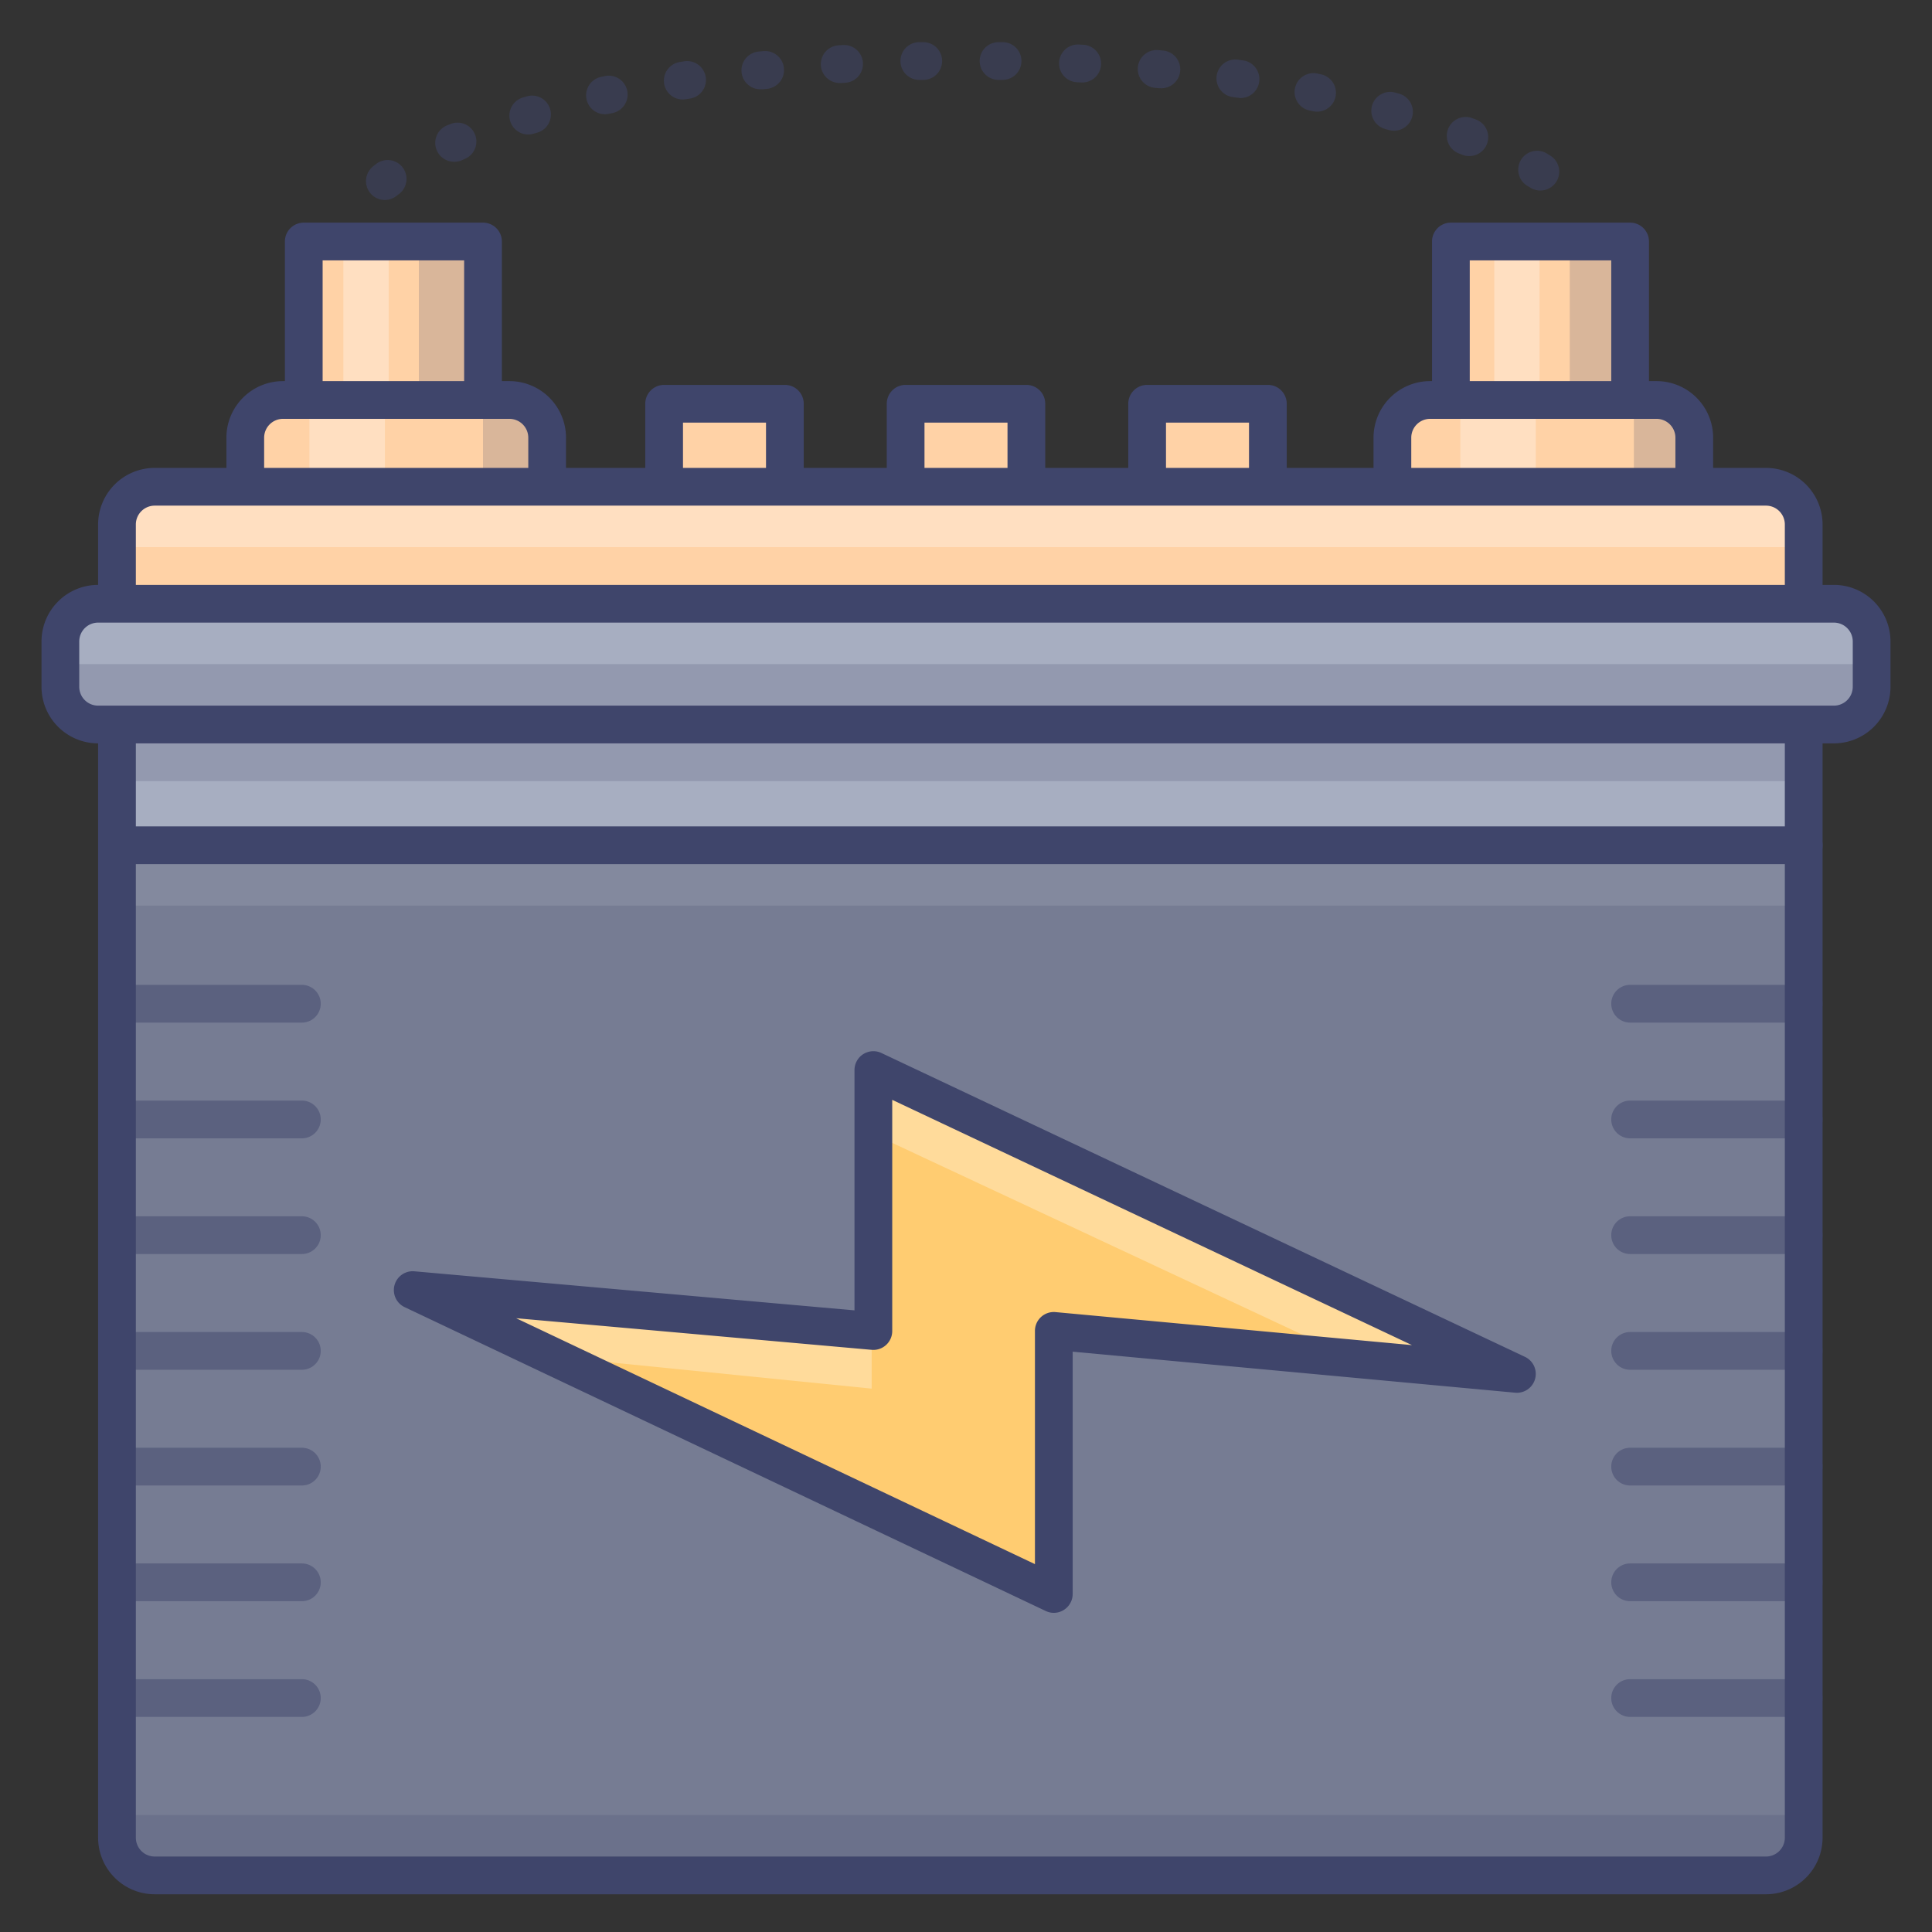
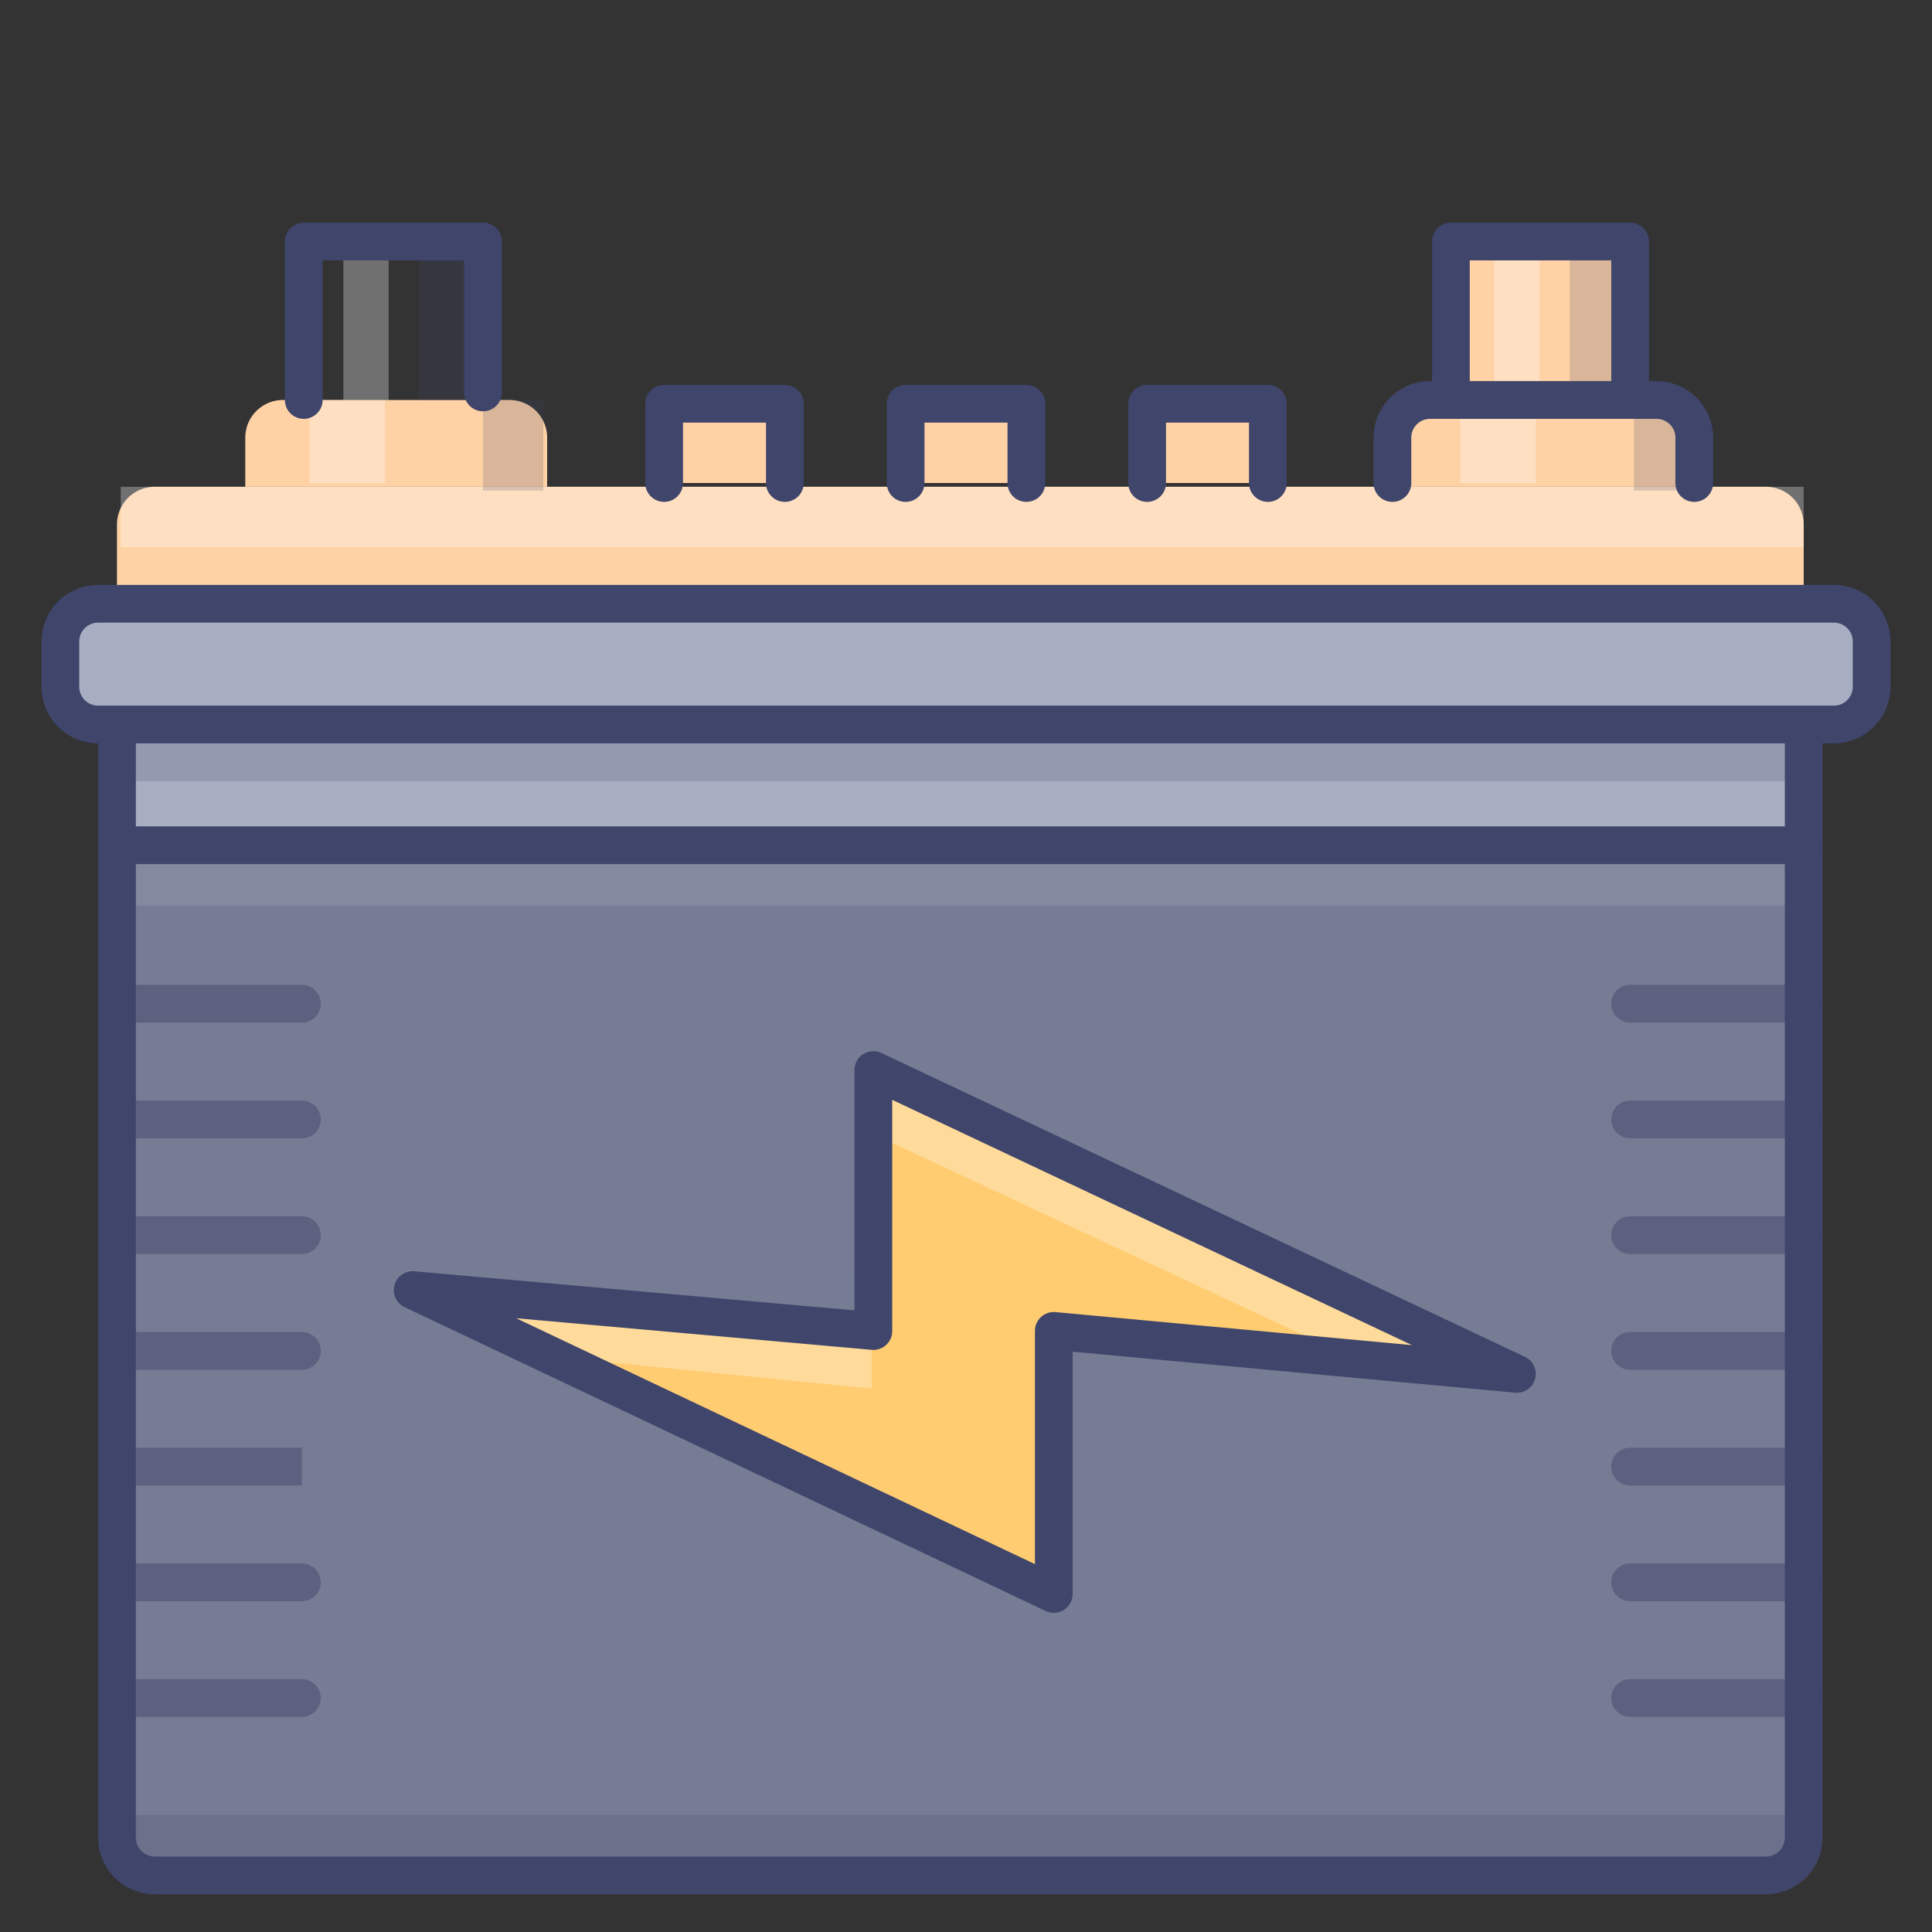
<svg xmlns="http://www.w3.org/2000/svg" viewBox="0 0 512 512">
  <rect x="0" y="0" width="512" height="512" fill="#333333" stroke="none" />
  <defs>
    <style>.cls-1{opacity:0.5;}.cls-2{fill:#3f456b;}.cls-3{fill:#a7aec1;}.cls-4{fill:#ffd2a6;}.cls-5{fill:#767c93;}.cls-6{opacity:0.2;}.cls-7{opacity:0.3;}.cls-8{fill:#fff;}.cls-9{opacity:0.1;}.cls-10{fill:#ffcc71;}</style>
  </defs>
  <title />
  <g id="Colors">
    <g class="cls-1">
-       <path class="cls-2" d="M102,53a5,5,0,0,1-3.22-8.83s.34-.29,1-.8a5,5,0,0,1,5.89,8.09c-.34.24-.52.39-.57.43A5,5,0,0,1,102,53ZM408.2,50.49a5,5,0,0,1-2.6-.74l-.79-.47a5,5,0,0,1,5.08-8.62l.92.56a5,5,0,0,1-2.61,9.27ZM120.34,42.87a5,5,0,0,1-2-9.58l1-.41a5,5,0,0,1,3.94,9.19l-.89.39A5,5,0,0,1,120.34,42.87Zm269-1.51a4.8,4.8,0,0,1-1.85-.36l-.91-.35a5,5,0,0,1,3.65-9.31l1,.37a5,5,0,0,1-1.85,9.65ZM140,35.64a5,5,0,0,1-1.47-9.78l1-.3a5,5,0,0,1,2.94,9.56l-1,.29A5.07,5.07,0,0,1,140,35.64Zm229.42-1a5,5,0,0,1-1.37-.19l-1-.28a5,5,0,0,1,2.74-9.62l1,.28a5,5,0,0,1-1.37,9.81ZM160.32,30.27a5,5,0,0,1-1.08-9.88l1-.22a5,5,0,0,1,2.16,9.77l-1,.21A5.06,5.06,0,0,1,160.32,30.27Zm188.76-.68a5.31,5.31,0,0,1-1-.1l-1-.2a5,5,0,0,1,2-9.8l1,.21a5,5,0,0,1-1,9.89ZM180.94,26.37a5,5,0,0,1-.77-9.94l1-.16a5,5,0,1,1,1.51,9.88l-1,.15A5.39,5.39,0,0,1,180.94,26.37Zm147.47-.45a4.71,4.71,0,0,1-.74-.06l-1-.14a5,5,0,0,1,1.43-9.9l1,.15a5,5,0,0,1-.73,10ZM201.76,23.65a5,5,0,0,1-.51-10l1-.1a5,5,0,0,1,1,10l-1,.1A4.61,4.61,0,0,1,201.76,23.65Zm105.82-.28a4.18,4.18,0,0,1-.5,0l-1-.09a5,5,0,0,1,.93-10l1,.1a5,5,0,0,1-.48,10ZM222.68,22a5,5,0,0,1-.29-10l1-.06a5,5,0,0,1,.59,10l-1,.05Zm64-.15h-.27l-1-.05a5,5,0,1,1,.52-10l1,.06a5,5,0,0,1-.26,10Zm-43-.68a5,5,0,0,1-.1-10l1,0a5,5,0,1,1,.18,10l-1,0Zm22,0h-.09l-1,0a5,5,0,0,1,.08-10h.07l1,0a5,5,0,0,1-.09,10Z" />
-     </g>
+       </g>
    <g data-name="&lt;编组&gt;" id="_编组_">
      <path class="cls-3" d="M496,170v12a10,10,0,0,1-10,10H26a10,10,0,0,1-10-10V170a10,10,0,0,1,10-10H486A10,10,0,0,1,496,170Z" />
      <polygon class="cls-3" points="478 192.33 478 224 33 224 31 224 31 192.62 31 192 478 192 478 192.33" />
      <path class="cls-4" d="M478,159.5v.5H31V139a10,10,0,0,1,10-10H468a10,10,0,0,1,10,10Z" />
      <path class="cls-5" d="M33,224H31V487a10,10,0,0,0,10,10H468a10,10,0,0,0,10-10V224Z" />
      <path class="cls-4" d="M449,128v1H369V116a10,10,0,0,1,10-10h60a10,10,0,0,1,10,10Z" />
      <polygon class="cls-4" points="432 104 432 106 384.5 106 384.5 64 432 64 432 104" />
      <path class="cls-4" d="M145,128v1H65V116a10,10,0,0,1,10-10h60a10,10,0,0,1,10,10Z" />
-       <polygon class="cls-4" points="128 104 128 106 80.5 106 80.5 64 128 64 128 104" />
    </g>
    <g class="cls-1">
      <path class="cls-2" d="M80,271H31a5,5,0,0,1,0-10H80a5,5,0,0,1,0,10Z" />
      <path class="cls-2" d="M80,363H31a5,5,0,0,1,0-10H80a5,5,0,0,1,0,10Z" />
      <path class="cls-2" d="M80,332.33H31a5,5,0,0,1,0-10H80a5,5,0,0,1,0,10Z" />
      <path class="cls-2" d="M80,301.67H31a5,5,0,0,1,0-10H80a5,5,0,0,1,0,10Z" />
      <path class="cls-2" d="M80,455H31a5,5,0,0,1,0-10H80a5,5,0,0,1,0,10Z" />
      <path class="cls-2" d="M80,424.33H31a5,5,0,0,1,0-10H80a5,5,0,0,1,0,10Z" />
-       <path class="cls-2" d="M80,393.67H31a5,5,0,0,1,0-10H80a5,5,0,0,1,0,10Z" />
+       <path class="cls-2" d="M80,393.67H31a5,5,0,0,1,0-10H80Z" />
    </g>
    <g class="cls-1">
      <path class="cls-2" d="M478,271H432a5,5,0,0,1,0-10h46a5,5,0,0,1,0,10Z" />
      <path class="cls-2" d="M478,363H432a5,5,0,0,1,0-10h46a5,5,0,0,1,0,10Z" />
      <path class="cls-2" d="M478,332.33H432a5,5,0,0,1,0-10h46a5,5,0,0,1,0,10Z" />
      <path class="cls-2" d="M478,301.67H432a5,5,0,0,1,0-10h46a5,5,0,0,1,0,10Z" />
      <path class="cls-2" d="M478,455H432a5,5,0,0,1,0-10h46a5,5,0,0,1,0,10Z" />
      <path class="cls-2" d="M478,424.33H432a5,5,0,0,1,0-10h46a5,5,0,0,1,0,10Z" />
      <path class="cls-2" d="M478,393.67H432a5,5,0,0,1,0-10h46a5,5,0,0,1,0,10Z" />
    </g>
    <g class="cls-6">
      <rect class="cls-2" height="16" transform="translate(33.5 204.5) rotate(-90)" width="41" x="98.5" y="77.5" />
    </g>
    <g class="cls-6">
      <rect class="cls-2" height="16" width="446" x="32" y="191" />
    </g>
    <g class="cls-7">
      <rect class="cls-8" height="16" width="446" x="32" y="129" />
    </g>
    <g class="cls-6">
-       <rect class="cls-2" height="16" width="478" x="16" y="176" />
-     </g>
+       </g>
    <g class="cls-9">
      <rect class="cls-8" height="16" width="446" x="32" y="224" />
    </g>
    <g class="cls-6">
      <rect class="cls-2" height="16" width="446" x="32" y="481" />
    </g>
    <g class="cls-7">
      <rect class="cls-8" height="12" transform="translate(11.5 182.5) rotate(-90)" width="41" x="76.5" y="79.5" />
    </g>
    <g class="cls-7">
      <rect class="cls-8" height="20" transform="translate(-25 209) rotate(-90)" width="22" x="81" y="107" />
    </g>
    <g class="cls-6">
      <rect class="cls-2" height="16" transform="translate(18 254) rotate(-90)" width="24" x="124" y="110" />
    </g>
    <g class="cls-6">
      <rect class="cls-2" height="16" transform="translate(338.5 509.5) rotate(-90)" width="41" x="403.5" y="77.5" />
    </g>
    <g class="cls-7">
      <rect class="cls-8" height="12" transform="translate(316.5 487.5) rotate(-90)" width="41" x="381.5" y="79.5" />
    </g>
    <g class="cls-7">
      <rect class="cls-8" height="20" transform="translate(280 514) rotate(-90)" width="22" x="386" y="107" />
    </g>
    <g class="cls-6">
      <rect class="cls-2" height="16" transform="translate(323 559) rotate(-90)" width="24" x="429" y="110" />
    </g>
    <polygon class="cls-10" points="231.45 352.72 231.45 283.58 402 364.11 279.27 352.72 279.27 422.42 109.39 341.89 231.45 352.72" />
    <g class="cls-7">
      <polyline class="cls-8" points="231 284 231 300.33 358.35 359.87 398.62 363.79 231 284" />
    </g>
    <g class="cls-7">
      <polyline class="cls-8" points="112.5 342.17 231 353 231 368 146.58 359.52 112.5 342.17" />
    </g>
    <polyline class="cls-4" points="240 128 240 107 272 107 272 128" />
    <polyline class="cls-4" points="176 128 176 107 208 107 208 128" />
    <polyline class="cls-4" points="304 128 304 107 336 107 336 128" />
  </g>
  <g id="Lines">
    <path class="cls-2" d="M468,502H41a15,15,0,0,1-15-15V192.62a5,5,0,0,1,10,0V487a5,5,0,0,0,5,5H468a5,5,0,0,0,5-5V192.33a5,5,0,0,1,10,0V487A15,15,0,0,1,468,502Z" />
-     <path class="cls-2" d="M478,164.5a5,5,0,0,1-5-5V139a5,5,0,0,0-5-5H41a5,5,0,0,0-5,5v20.5a5,5,0,0,1-10,0V139a15,15,0,0,1,15-15H468a15,15,0,0,1,15,15v20.5A5,5,0,0,1,478,164.5Z" />
    <path class="cls-2" d="M486,197H26a15,15,0,0,1-15-15V170a15,15,0,0,1,15-15H486a15,15,0,0,1,15,15v12A15,15,0,0,1,486,197ZM26,165a5,5,0,0,0-5,5v12a5,5,0,0,0,5,5H486a5,5,0,0,0,5-5V170a5,5,0,0,0-5-5Z" />
-     <path class="cls-2" d="M145,133a5,5,0,0,1-5-5V116a5,5,0,0,0-5-5H75a5,5,0,0,0-5,5v12a5,5,0,0,1-10,0V116a15,15,0,0,1,15-15h60a15,15,0,0,1,15,15v12A5,5,0,0,1,145,133Z" />
    <path class="cls-2" d="M80.5,111a5,5,0,0,1-5-5V64a5,5,0,0,1,5-5H128a5,5,0,0,1,5,5v40a5,5,0,0,1-10,0V69H85.5v37A5,5,0,0,1,80.5,111Z" />
    <path class="cls-2" d="M449,133a5,5,0,0,1-5-5V116a5,5,0,0,0-5-5H379a5,5,0,0,0-5,5v12a5,5,0,0,1-10,0V116a15,15,0,0,1,15-15h60a15,15,0,0,1,15,15v12A5,5,0,0,1,449,133Z" />
    <path class="cls-2" d="M384.5,111a5,5,0,0,1-5-5V64a5,5,0,0,1,5-5H432a5,5,0,0,1,5,5v40a5,5,0,0,1-10,0V69H389.5v37A5,5,0,0,1,384.5,111Z" />
    <path class="cls-2" d="M478,229H33a5,5,0,0,1,0-10H478a5,5,0,0,1,0,10Z" />
    <path class="cls-2" d="M279.27,427.42a4.89,4.89,0,0,1-2.14-.49L107.24,346.41a5,5,0,0,1,2.59-9.5l116.62,10.35V283.58a5,5,0,0,1,7.14-4.52l170.54,80.52a5,5,0,0,1-2.59,9.5L284.27,358.21v64.21a5,5,0,0,1-2.33,4.22A4.94,4.94,0,0,1,279.27,427.42ZM136.78,349.34l137.49,65.17V352.72a5,5,0,0,1,5.46-5l94.46,8.75-137.74-65v61.25a5,5,0,0,1-5.44,5Z" />
    <path class="cls-2" d="M272,133a5,5,0,0,1-5-5V112H245v16a5,5,0,0,1-10,0V107a5,5,0,0,1,5-5h32a5,5,0,0,1,5,5v21A5,5,0,0,1,272,133Z" />
    <path class="cls-2" d="M208,133a5,5,0,0,1-5-5V112H181v16a5,5,0,0,1-10,0V107a5,5,0,0,1,5-5h32a5,5,0,0,1,5,5v21A5,5,0,0,1,208,133Z" />
    <path class="cls-2" d="M336,133a5,5,0,0,1-5-5V112H309v16a5,5,0,0,1-10,0V107a5,5,0,0,1,5-5h32a5,5,0,0,1,5,5v21A5,5,0,0,1,336,133Z" />
  </g>
</svg>